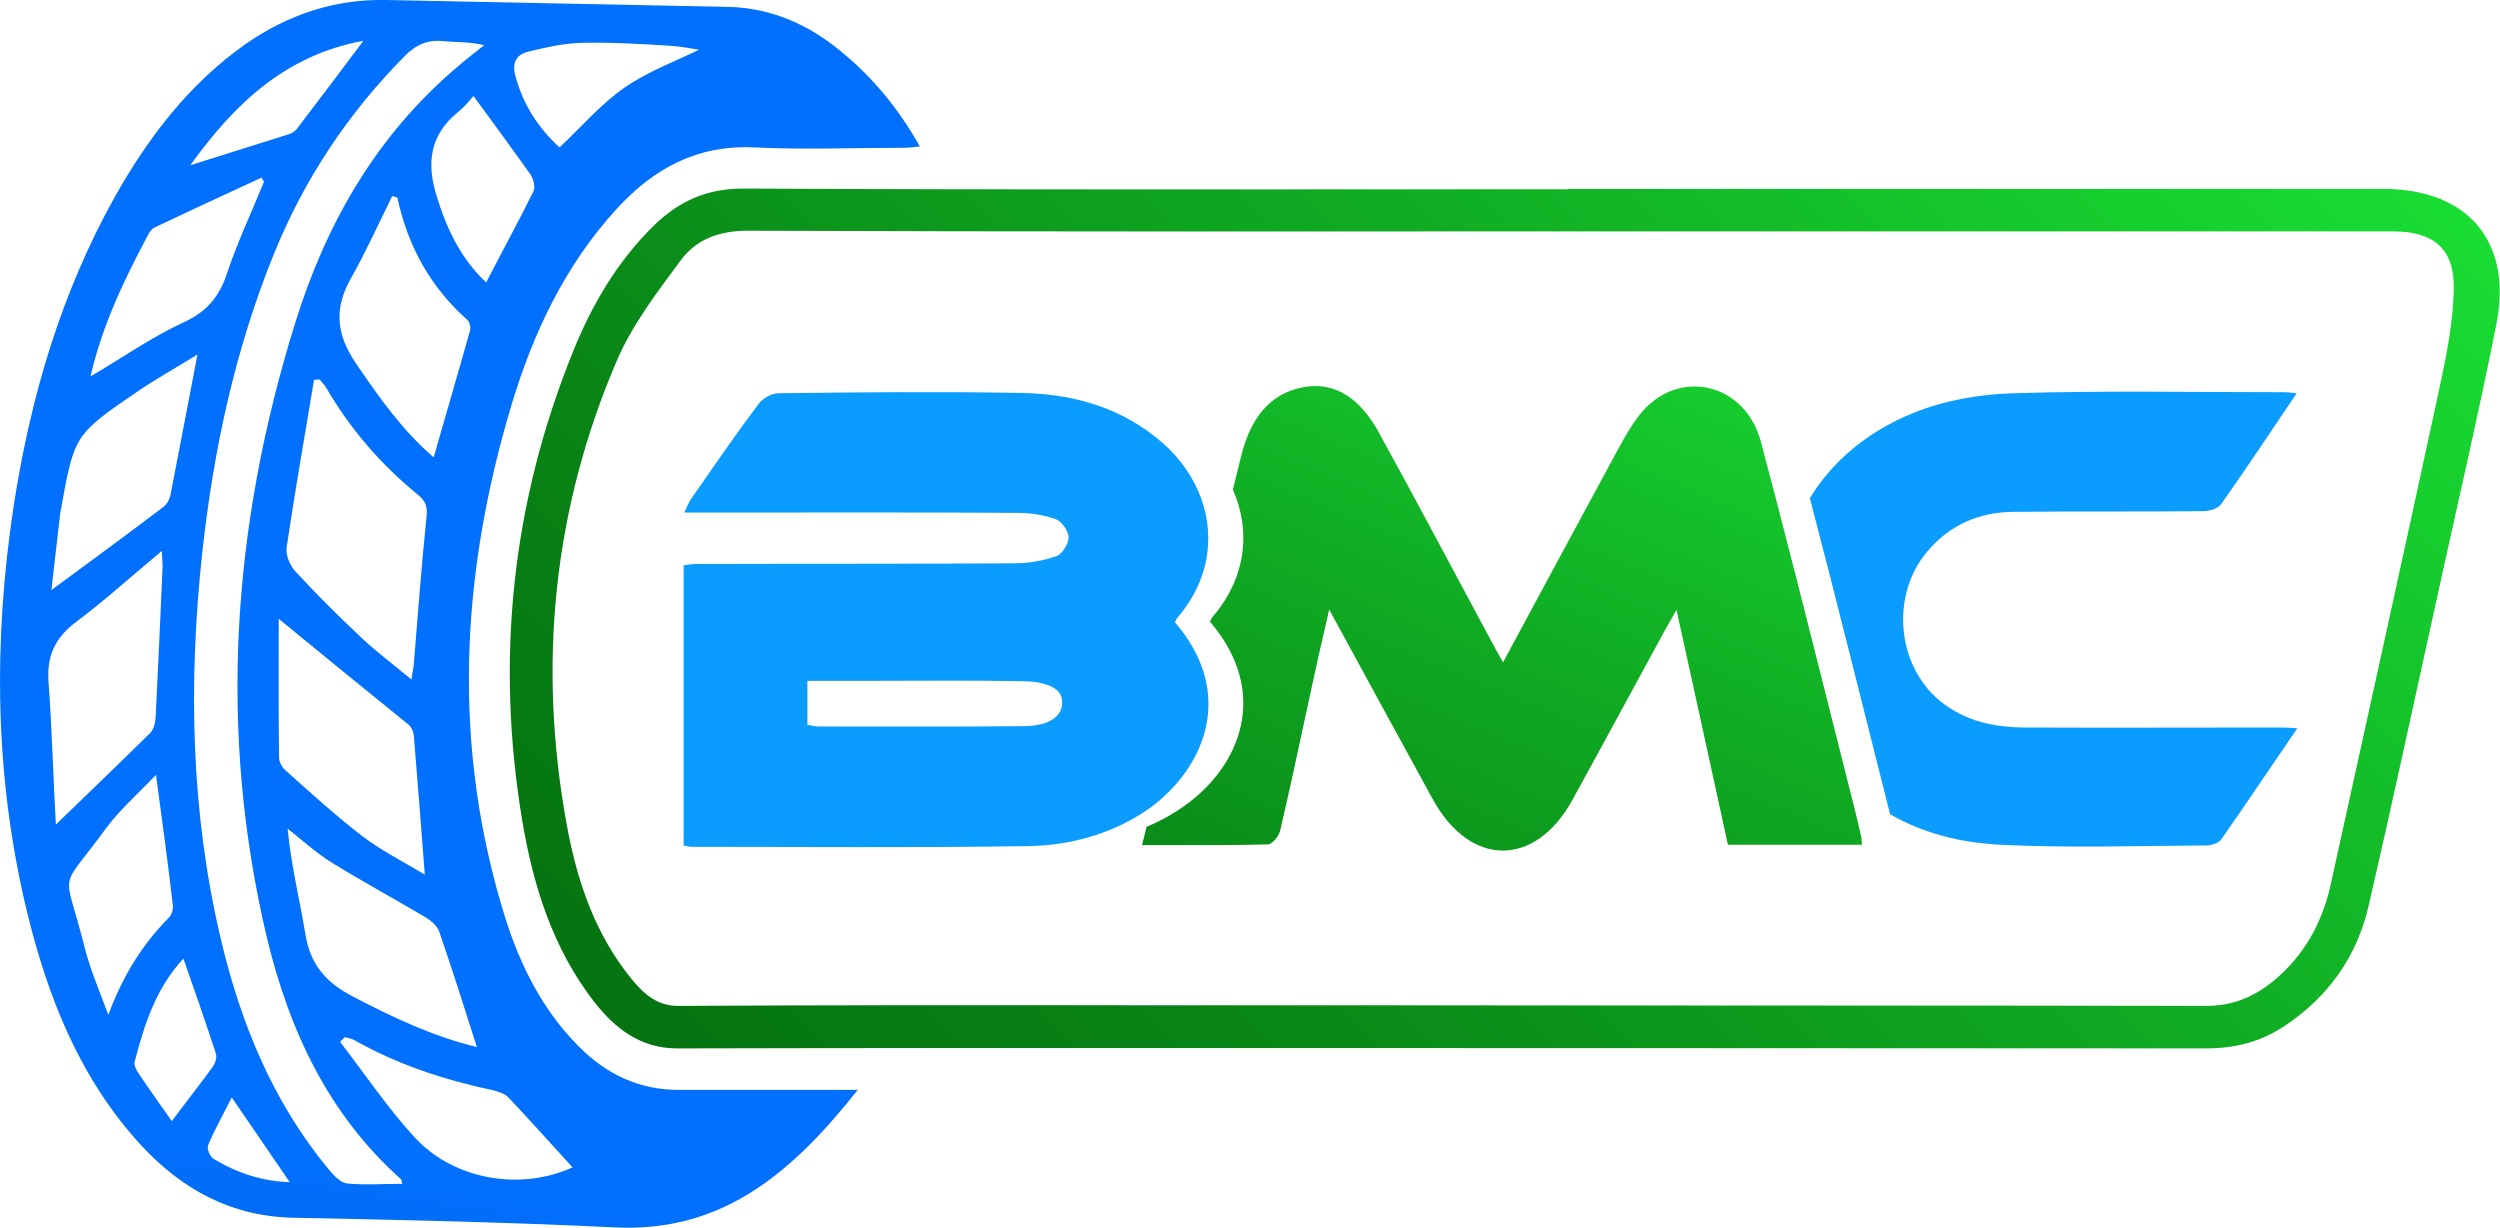
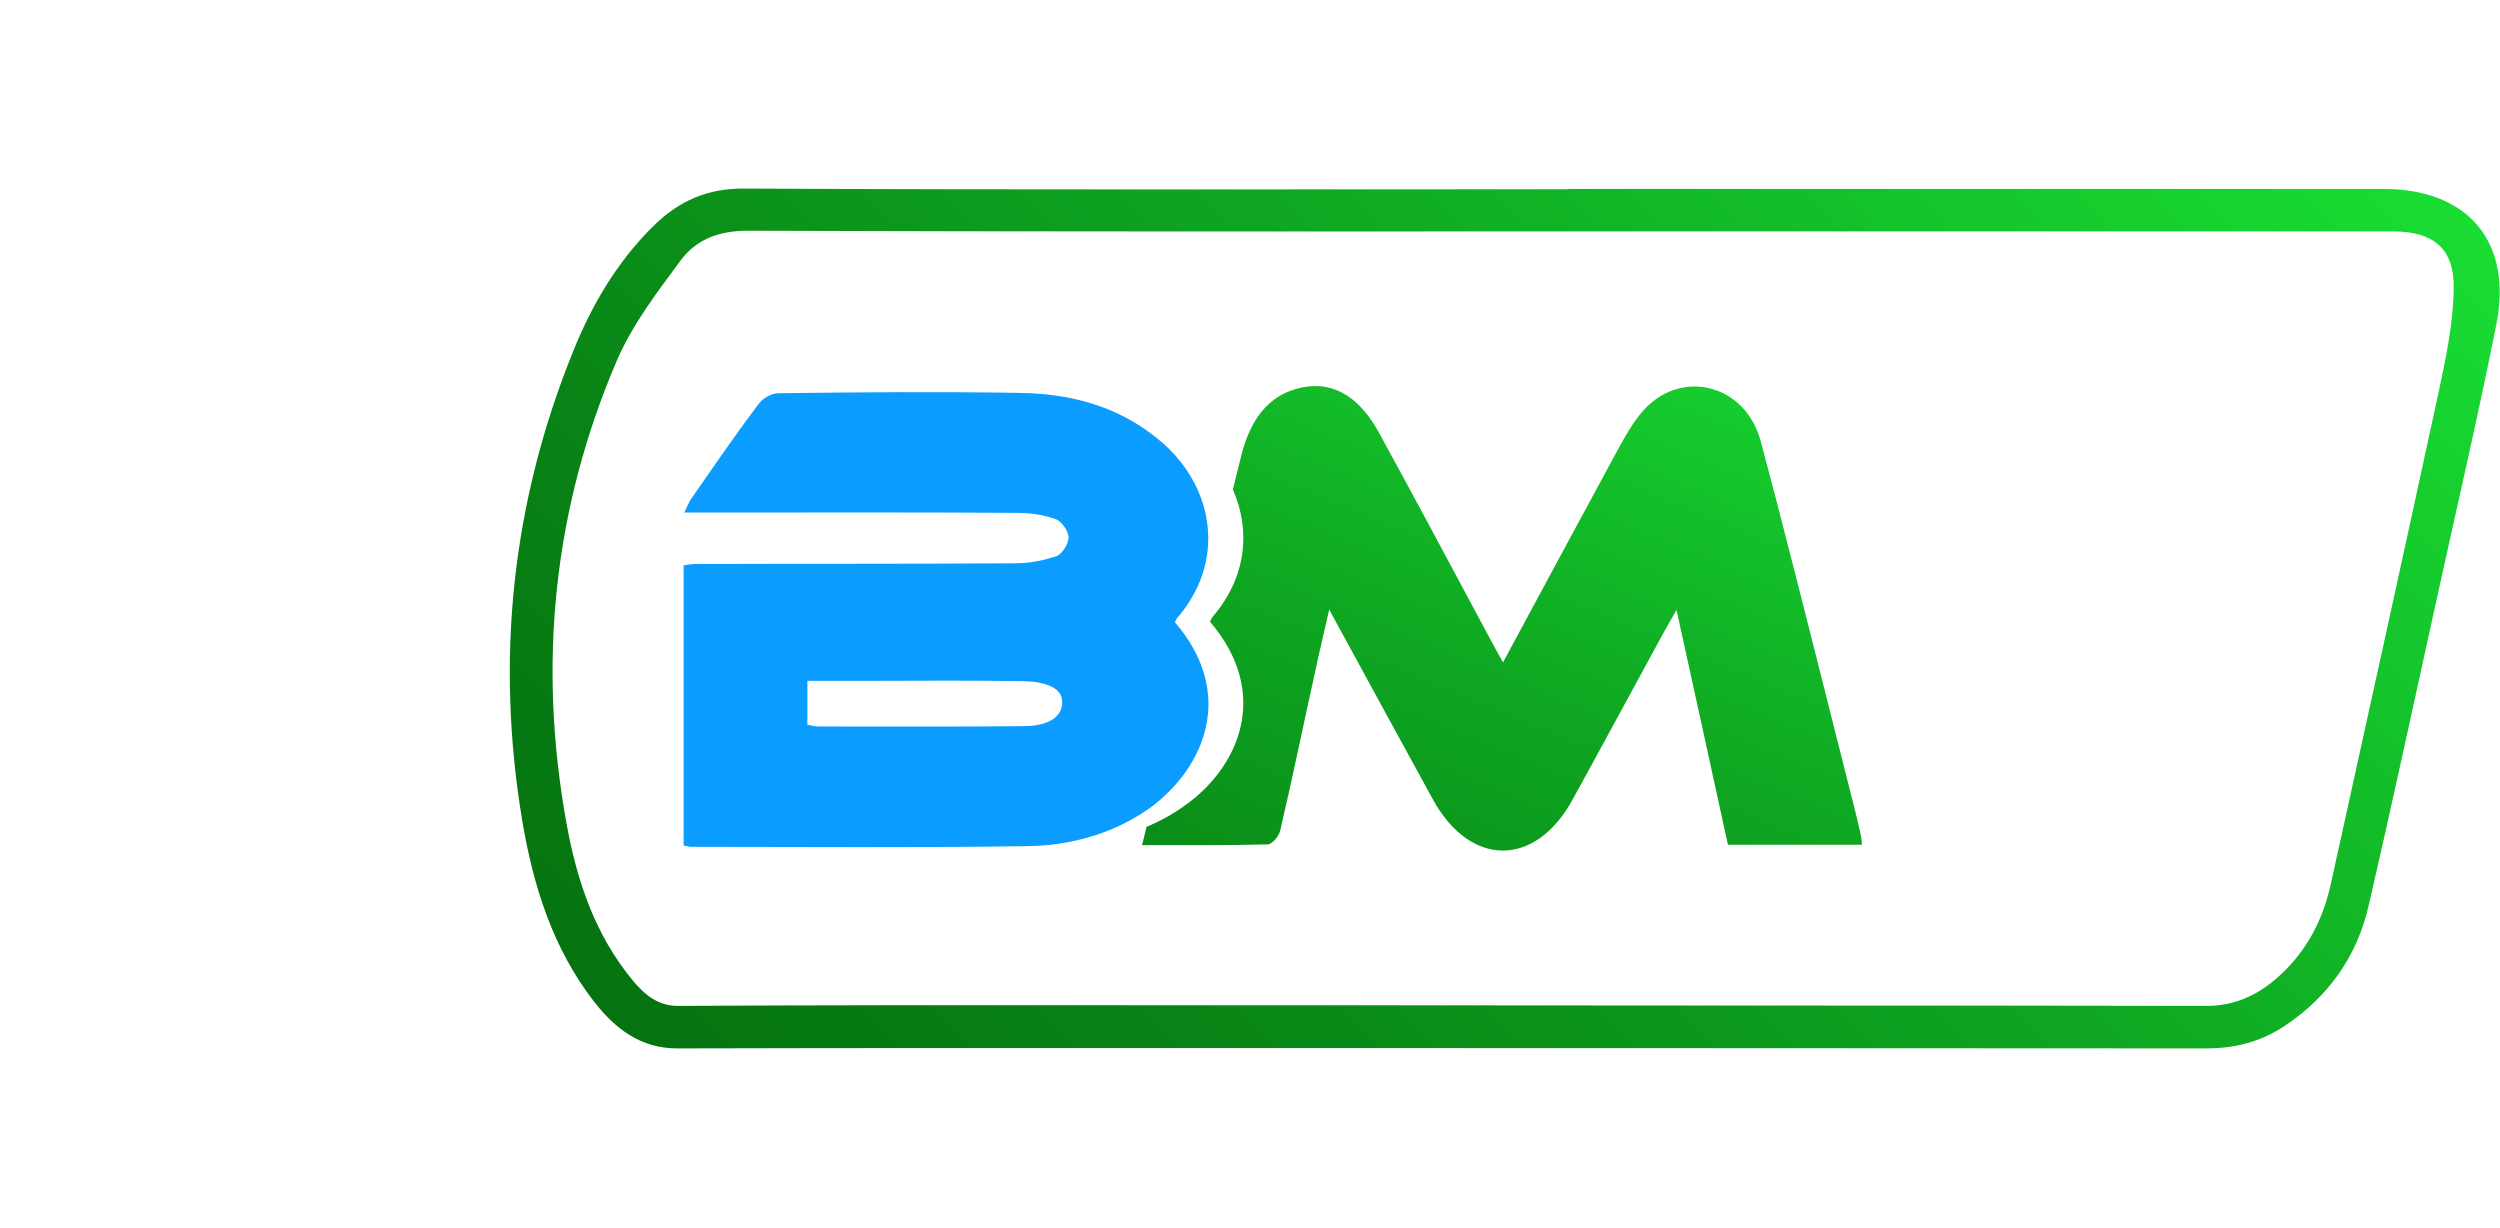
<svg xmlns="http://www.w3.org/2000/svg" version="1.1" id="Layer_1" x="0px" y="0px" viewBox="0 0 729.2 358.1" style="enable-background:new 0 0 729.2 358.1;" xml:space="preserve">
  <style type="text/css">
	.Graphic_x0020_Style_x0020_2{fill:url(#SVGID_1_);}
	.st0{fill:url(#SVGID_00000062187599711552592090000017423981120740538538_);}
	.st1{fill:#0B9CFF;}
	.st2{fill:url(#SVGID_00000088834745248409363410000014260392107191933084_);}
	.st3{fill:url(#SVGID_00000167377739469348067220000017983920865802223750_);}
</style>
  <linearGradient id="SVGID_1_" gradientUnits="userSpaceOnUse" x1="-196.808" y1="-1038.638" x2="-197.515" y2="-1037.931">
    <stop offset="0" style="stop-color:#19DD33" />
    <stop offset="0.426" style="stop-color:#0FA922" />
    <stop offset="0.804" style="stop-color:#088215" />
    <stop offset="1" style="stop-color:#057310" />
  </linearGradient>
  <linearGradient id="SVGID_00000075128070394664120720000014612754050477426335_" gradientUnits="userSpaceOnUse" x1="504.21" y1="65.892" x2="375.862" y2="372.675">
    <stop offset="0" style="stop-color:#19DD33" />
    <stop offset="0.426" style="stop-color:#0FA922" />
    <stop offset="0.804" style="stop-color:#088215" />
    <stop offset="1" style="stop-color:#057310" />
  </linearGradient>
  <path style="fill:url(#SVGID_00000075128070394664120720000014612754050477426335_);" d="M541.3,237.3  c-7.8-30.7-15.4-61.5-23.4-92.2c-1.4-5.4-2.9-10.9-4.3-16.3c-4.5-17-23.6-21.5-34.6-8.7c-2.6,3-4.7,6.7-6.7,10.3  c-11.2,20.7-22.4,41.4-33.9,62.8c-1.5-2.7-2.7-4.8-3.8-6.9c-10.8-20.1-21.5-40.3-32.5-60.3c-5.1-9.2-12.3-15-22.3-13  c-9.7,2-15.1,9.2-17.8,20.1c-0.8,3.2-1.6,6.5-2.4,9.7c5.2,11.7,4.1,25.5-5.9,37.1c-0.3,0.4-0.5,1-0.8,1.4  c17.9,20.9,8.6,42.5-7.5,53.8c-3.5,2.5-7.2,4.5-11,6.1c-0.4,1.7-0.8,3.5-1.3,5.3c12.7,0,24.7,0.1,36.6-0.2c1.3,0,3.3-2.3,3.7-4  c3.6-15.4,6.8-31,10.2-46.4c1.2-5.7,2.6-11.3,4.1-18.1c10.5,19.2,20.3,37.3,30.2,55.3c10.9,19.9,29.8,20,40.7,0.3  c9.1-16.5,18-33.1,27.1-49.7c0.9-1.7,2-3.4,3.3-5.8c5.2,23.5,10.1,46.1,15,68.5c13.3,0,26,0,39.1,0c-0.1-1-0.1-1.6-0.2-2.2  C542.4,242,541.9,239.7,541.3,237.3z" />
-   <path class="st1" d="M663.5,212.2c-24.1,0-48.3,0.1-72.4,0c-9,0-17.7-1.6-25.3-7.8c-12.6-10.4-14.4-30.9-3.6-43.6  c6.8-8,15.4-11.4,25-11.5c18.5-0.2,37,0,55.4-0.2c1.8,0,4.3-0.7,5.3-2.1c7.3-10.3,14.3-20.9,22-32.3c-2-0.2-2.8-0.3-3.6-0.3  c-26.4,0-52.7-0.5-79,0.3c-9.8,0.3-19.9,2-29.1,5.7c-14.1,5.7-24,14.6-30.3,24.9c8,30.6,15.6,61.4,23.4,92.2  c9.5,5.5,20.4,8.3,32.2,8.9c20,1,40,0.3,60.1,0.2c1.5,0,3.6-0.7,4.4-1.9c7.2-10.3,14.2-20.8,22.1-32.3  C667.1,212.2,665.3,212.2,663.5,212.2z" />
  <path class="st1" d="M342.7,181.5c0.3-0.5,0.4-1,0.8-1.4c9.9-11.6,11.1-25.4,5.9-37.1c-2.6-5.8-6.7-11.1-12.2-15.4  c-11.9-9.5-25.6-12.8-39.8-13c-23.4-0.4-46.9-0.2-70.3,0.1c-2,0-4.6,1.4-5.9,3.2c-6.7,8.9-13,18.1-19.4,27.3  c-0.8,1.1-1.3,2.4-2.2,4.3c3.7,0,6.6,0,9.5,0c29.3,0,58.5-0.1,87.8,0.1c3.7,0,7.5,0.6,11,1.8c1.7,0.6,3.7,3.4,3.8,5.3  c0,1.9-1.9,4.9-3.5,5.5c-3.8,1.3-8,2.1-12,2.1c-31,0.2-61.9,0.1-92.9,0.2c-1.3,0-2.6,0.2-3.9,0.4c0,27.5,0,54.6,0,81.7  c1,0.2,1.6,0.4,2.3,0.4c32.7,0,65.4,0.3,98-0.2c8.5-0.1,16.8-1.7,24.7-5c3.8-1.6,7.4-3.6,11-6.1  C351.4,223.9,360.6,202.3,342.7,181.5z M298.9,211.8c-20.1,0.2-40.2,0.1-60.2,0.1c-1,0-2-0.3-3.2-0.5c0-4.2,0-8.2,0-12.8  c5.4,0,10.4,0,15.5,0c15.9,0,31.8-0.2,47.6,0.1c1.1,0,2.1,0.1,3.2,0.2c3.4,0.5,8.2,1.8,8,6C309.8,205,310.5,211.6,298.9,211.8z" />
  <linearGradient id="SVGID_00000081646040626979981760000016614029470460317604_" gradientUnits="userSpaceOnUse" x1="111.386" y1="341.901" x2="80.082" y2="559.466">
    <stop offset="0" style="stop-color:#0170FE" />
    <stop offset="0.379" style="stop-color:#035ED4" />
    <stop offset="0.787" style="stop-color:#044DAD" />
    <stop offset="1" style="stop-color:#05479E" />
  </linearGradient>
-   <path style="fill:url(#SVGID_00000081646040626979981760000016614029470460317604_);" d="M250.2,317.9c-19,23.9-39.2,41.7-71,40.1  c-31.1-1.5-62.2-2.2-93.3-2.8c-18.2-0.3-32.6-8.1-44.6-21c-18.1-19.6-27.5-43.6-33.6-69C-1.6,226.3-2,187,4,147.5  c4.9-31.7,13.8-62,29.5-90.1c9.8-17.4,21.7-33,38.2-44.6C84,4.3,97.5-0.3,112.6,0c33.2,0.7,66.4,1.3,99.7,2c12.6,0.3,23.5,5.1,33,13  c9.3,7.6,16.8,16.7,23,27.7c-1.7,0.2-2.9,0.4-4.2,0.4c-14.7,0-29.4,0.6-44.1-0.1c-16.7-0.8-29.4,6.2-40.1,17.9  c-15.1,16.5-24.4,36.2-30.7,57.2c-14.9,49.7-17.5,99.6-1.8,149.7c4.4,13.9,10.9,26.9,21.4,37.4c8.1,8.2,17.8,12.8,29.5,12.7  C215,317.9,231.8,317.9,250.2,317.9z M117.3,345.3c-0.2-0.7-0.1-1.1-0.3-1.3c-21.2-18.9-32.6-43.4-39.1-70.3  c-14.4-60.5-10.2-120.4,8.2-179.5c9-29,23.7-54.7,47.3-74.7c2.5-2.2,5.2-4.2,7.8-6.3c-4.2-1.1-8.1-0.8-11.8-1.2  c-4.8-0.5-8.2,1.1-11.5,4.5c-16.4,16.6-29.1,35.7-37.9,57.3c-11.4,28-17.7,57.3-21,87.3c-4.1,38.2-3.4,76.1,5.6,113.6  c5.8,24.2,15.1,46.8,31.2,66.3c1.5,1.8,3.5,4,5.5,4.2C106.5,345.7,111.8,345.3,117.3,345.3z M120,198.2c0.3-2.1,0.6-3.3,0.7-4.5  c1.2-14.3,2.2-28.5,3.7-42.8c0.3-3-0.1-4.6-2.4-6.5c-10.8-8.8-19.8-19.2-26.8-31.2c-0.5-0.9-1.3-1.7-2-2.5c-0.5,0-1.1,0-1.6,0.1  c-2.7,16.3-5.6,32.6-8,48.9c-0.3,2.1,0.9,5.1,2.4,6.8c6.2,6.7,12.6,13.1,19.2,19.3C109.6,190,114.6,193.7,120,198.2z M81.3,180.5  c0,13.4-0.1,26.9,0.1,40.5c0,1.3,1,3,2.1,3.9c7.3,6.5,14.5,13.1,22.2,19c5.5,4.2,11.9,7.4,18.2,11.2c-1.1-14.3-2.1-27.4-3.2-40.6  c-0.1-1.1-0.7-2.4-1.5-3.1C106.6,201.2,94.1,191,81.3,180.5z M16.3,240.5c9.8-9.5,18.7-18,27.5-26.7c1-1,1.5-3,1.6-4.6  c0.7-14.5,1.4-28.9,2-43.4c0.1-1.2-0.1-2.5-0.2-5.1c-8.9,7.4-16.7,14.5-25,20.7c-6.4,4.8-8.7,10.3-8,18.2  C15.2,213.1,15.5,226.7,16.3,240.5z M139.1,305.4c-3.7-11.6-7.2-22.7-11-33.7c-0.6-1.8-2.7-3.4-4.4-4.4c-9-5.3-18.2-10.3-27.1-15.8  c-4.5-2.8-8.5-6.5-12.7-9.8c1,10.6,3.5,20.7,5.2,30.9c1.4,8.7,6,14,13.7,18C114.5,296.7,126.2,302.3,139.1,305.4z M115.9,57.6  c-0.5-0.1-1-0.3-1.5-0.4c-4,8.1-7.7,16.3-12.1,24.1c-4.9,8.7-4.2,16.2,1.4,24.5c6.8,10,13.6,19.7,22.8,27.6  c3.6-12.7,7.2-24.8,10.6-37c0.3-0.9-0.1-2.5-0.8-3.1C125.5,83.7,118.9,71.7,115.9,57.6z M57.6,103.4c-6.3,3.9-11.9,7-17.2,10.6  c-18.8,12.8-18.7,12.8-22.7,35c0,0.2-0.1,0.3-0.1,0.5c-0.9,7.4-1.7,14.9-2.6,22.6c11.4-8.4,22.1-16.2,32.6-24.2  c1-0.7,1.8-2.1,2.1-3.4C52.3,131.2,54.8,117.9,57.6,103.4z M45.5,226c-5.3,5.6-10.5,10.1-14.5,15.5c-14.1,19.4-12.4,10.8-6.5,34.1  c0.7,2.9,1.6,5.7,2.6,8.5c1.3,3.6,2.7,7.2,4.5,11.9c4.3-11.6,10-20.6,17.7-28.4c0.8-0.8,1.3-2.5,1.1-3.7  C49,251.7,47.3,239.5,45.5,226z M167,340.5c-6.1-6.7-12.3-13.6-18.7-20.4c-1.1-1.1-2.9-1.7-4.5-2.1c-14.2-3-27.9-7.5-40.6-14.7  c-0.8-0.4-1.7-0.5-2.6-0.8c-0.5,0.5-0.9,0.9-1.4,1.4c7.2,9.3,13.8,19.2,21.7,27.8C132.6,344.4,152.1,347.3,167,340.5z M26.4,109.8  c9.2-5.4,17.7-11.4,27-15.7c6.8-3.1,10.5-7.4,12.8-14.3c3-9.1,7.2-17.9,10.8-26.8c-0.2-0.4-0.5-0.8-0.7-1.2  c-10.4,4.8-20.8,9.6-31.1,14.5c-0.7,0.3-1.4,1.1-1.8,1.8C36.3,81.4,29.8,94.9,26.4,109.8z M141.8,82.4c4.8-9.3,9.5-17.9,13.8-26.6  c0.6-1.2,0-3.5-0.8-4.8c-5.4-7.6-10.9-15.1-16.7-23c-0.8,0.9-2.4,3-4.4,4.6c-8.3,6.7-9.4,14.9-6.3,24.7  C130.3,66.8,134.4,75.4,141.8,82.4z M203.9,14.5c-2-0.3-5.5-1-9.1-1.2c-8.4-0.5-16.7-1-25.1-0.8c-5.2,0.1-10.3,1.3-15.4,2.5  c-3.7,0.9-5.1,3.2-3.9,7.4c2.3,8.4,6.8,15.1,12.8,20.6c6.4-6,12-12.6,18.9-17.4C189,20.8,197.2,17.8,203.9,14.5z M50.1,327  c4.3-5.7,8.2-10.7,12-15.9c0.7-1,1.2-2.6,0.9-3.7c-3-9.2-6.2-18.4-9.5-27.8c-8,8.6-11.4,19.2-14.2,30c-0.3,1,0.4,2.4,1,3.3  C43.5,317.7,46.8,322.3,50.1,327z M106,11.9c-22.8,4.2-37.6,18.4-50.5,36.3C65.6,45,75,42.1,84.4,39.1c0.9-0.3,1.9-1,2.4-1.8  C93.1,29.1,99.3,20.8,106,11.9z M84.5,344.8c-5.4-7.9-10.8-15.8-16.9-24.7c-2.4,4.8-4.9,9.2-6.9,13.9c-0.4,1,0.5,3.4,1.6,4  C69.2,342.2,76.7,344.6,84.5,344.8z" />
  <linearGradient id="SVGID_00000174597948410796593520000007594556766767728313_" gradientUnits="userSpaceOnUse" x1="634.643" y1="-22.565" x2="246.357" y2="365.721">
    <stop offset="0" style="stop-color:#19DD33" />
    <stop offset="0.426" style="stop-color:#0FA922" />
    <stop offset="0.804" style="stop-color:#088215" />
    <stop offset="1" style="stop-color:#057310" />
  </linearGradient>
  <path style="fill:url(#SVGID_00000174597948410796593520000007594556766767728313_);" d="M457.5,55.1c52.6,0,105.3,0,157.9,0  c26.6,0,53.2,0,79.7,0c24.7,0,37.9,15.3,33,39.7c-5.5,27.6-11.9,54.9-17.9,82.4c-6.4,29-12.6,58-19.3,86.9  c-3.4,14.9-11.8,26.7-24.6,35.2c-6.9,4.6-14.5,6.5-22.8,6.5c-118.9-0.1-237.9-0.1-356.8-0.1c-29.7,0-59.5,0-89.2,0.1  c-10.7,0-18.1-5.8-24.2-13.6c-12.1-15.6-17.8-33.9-21-53c-7.8-47-3-92.6,14.9-136.8c5.5-13.6,12.8-26,23.3-36.4  c7.4-7.3,15.7-11.1,26.6-11c80.1,0.4,160.2,0.2,240.3,0.2C457.5,55.1,457.5,55.1,457.5,55.1z M457.9,67.5  c-79.9,0-159.9,0.1-239.8-0.2c-8.4,0-15,2.5-19.6,8.7c-6.8,9.2-14,18.6-18.5,29c-18.7,43.5-23.2,89-14.7,135.5  c3,16.5,8.3,32.2,19.2,45.4c3.4,4.1,7.3,7.5,13.2,7.5c21.2-0.1,42.3-0.2,63.5-0.2c84.6,0,169.3,0,253.9,0.1c42.8,0,85.7,0,128.5,0.1  c8.6,0,15.5-3.4,21.6-9.1c7.7-7.1,12.3-16,14.6-26.2c10.6-48.1,21.2-96.1,31.6-144.2c2.1-9.8,4.2-19.9,4.3-29.9  c0.2-11.5-6-16.5-17.6-16.5C618.1,67.5,538,67.5,457.9,67.5z" />
</svg>